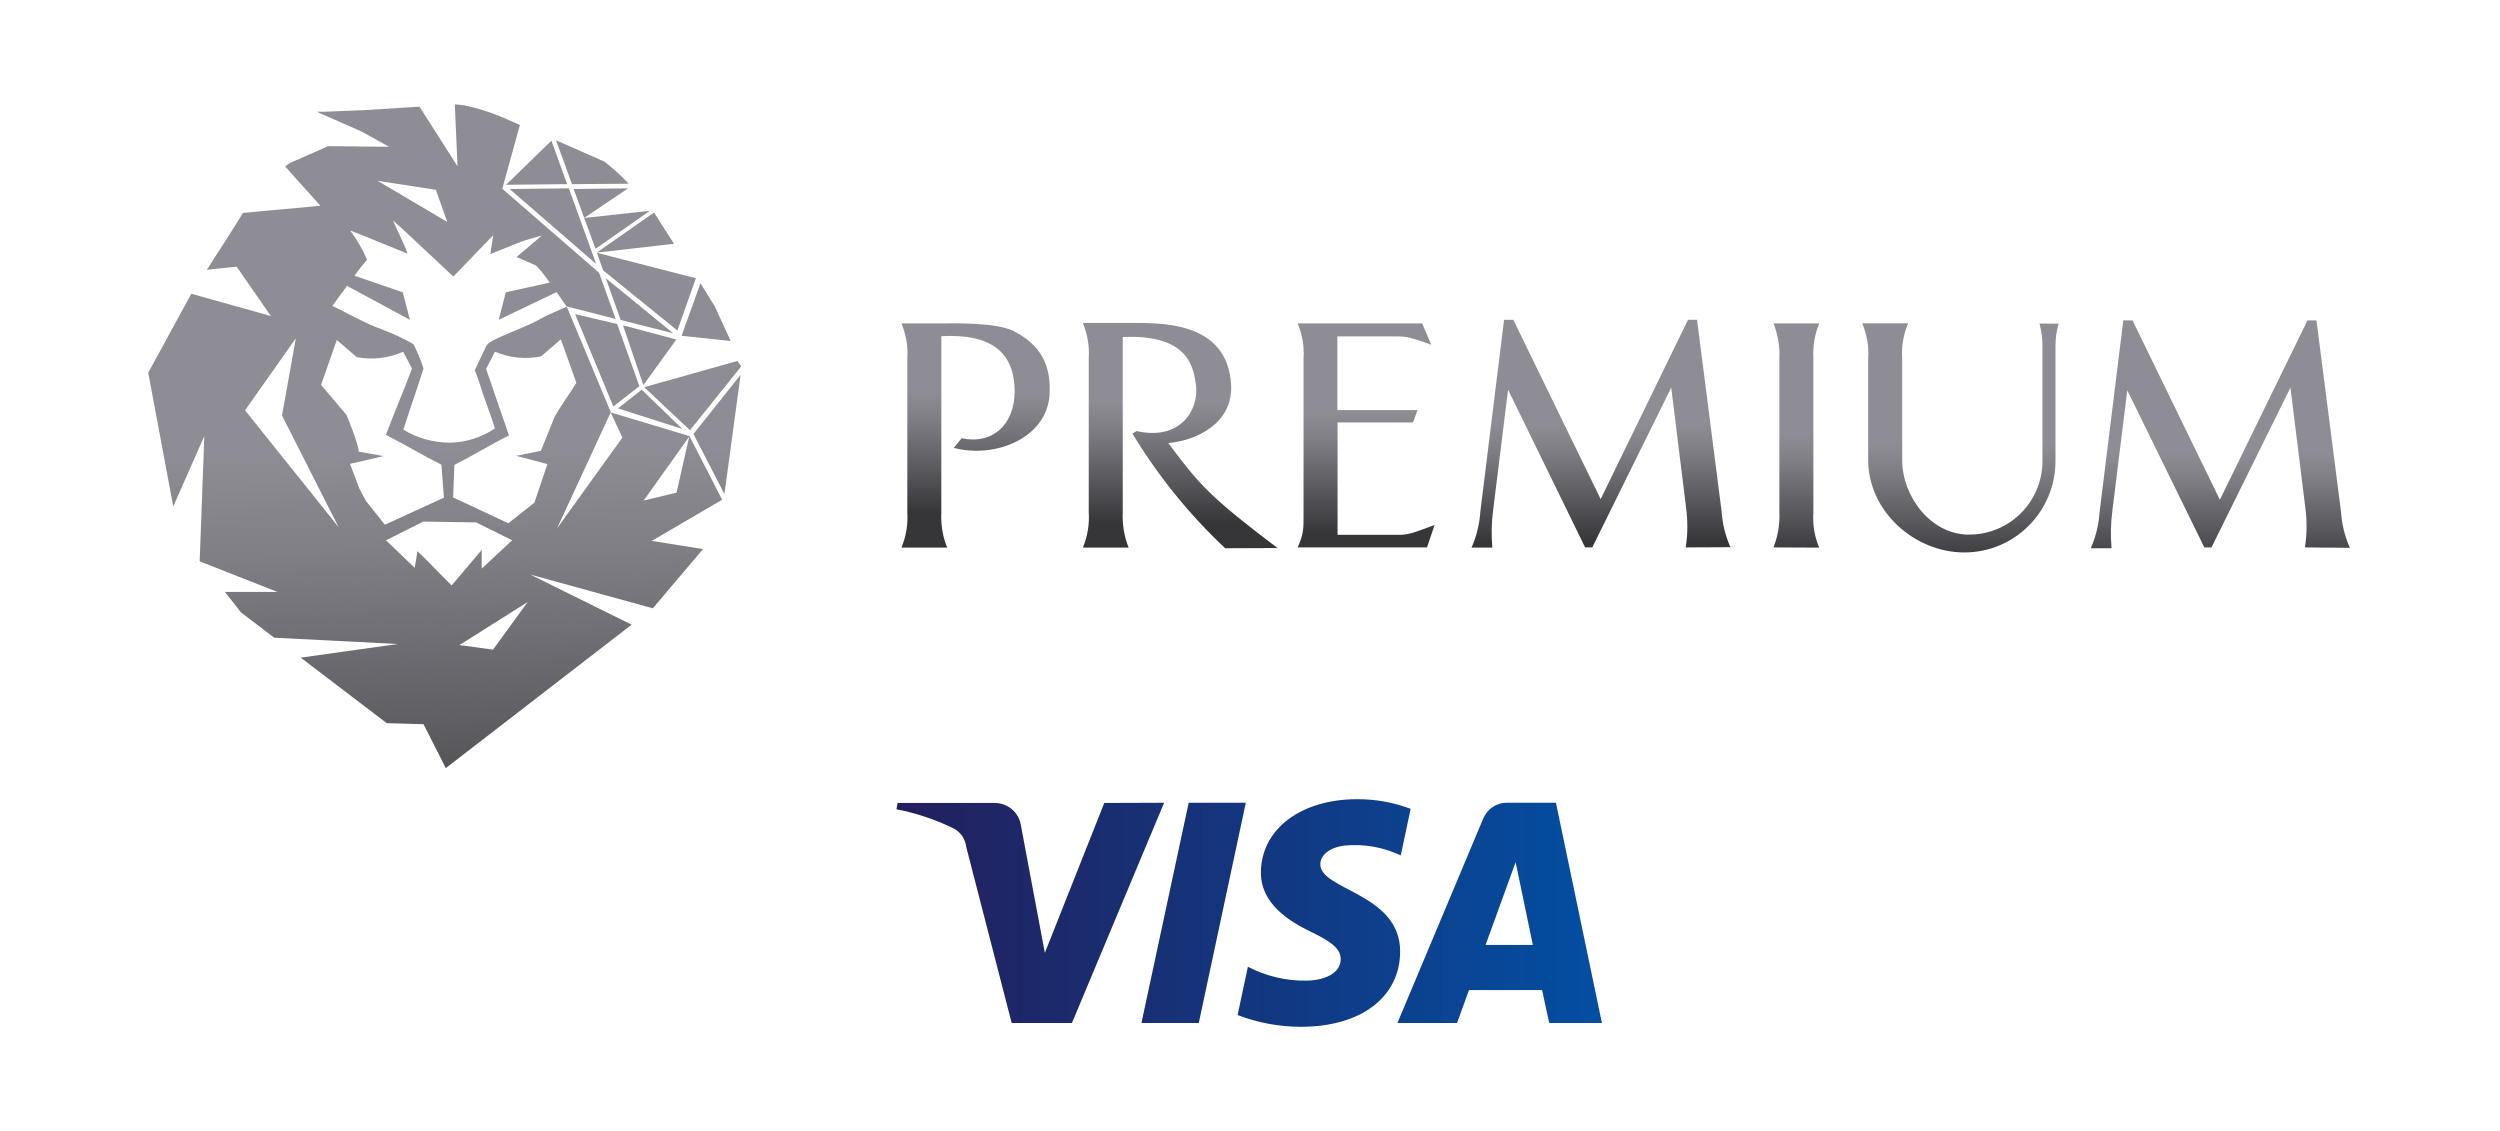
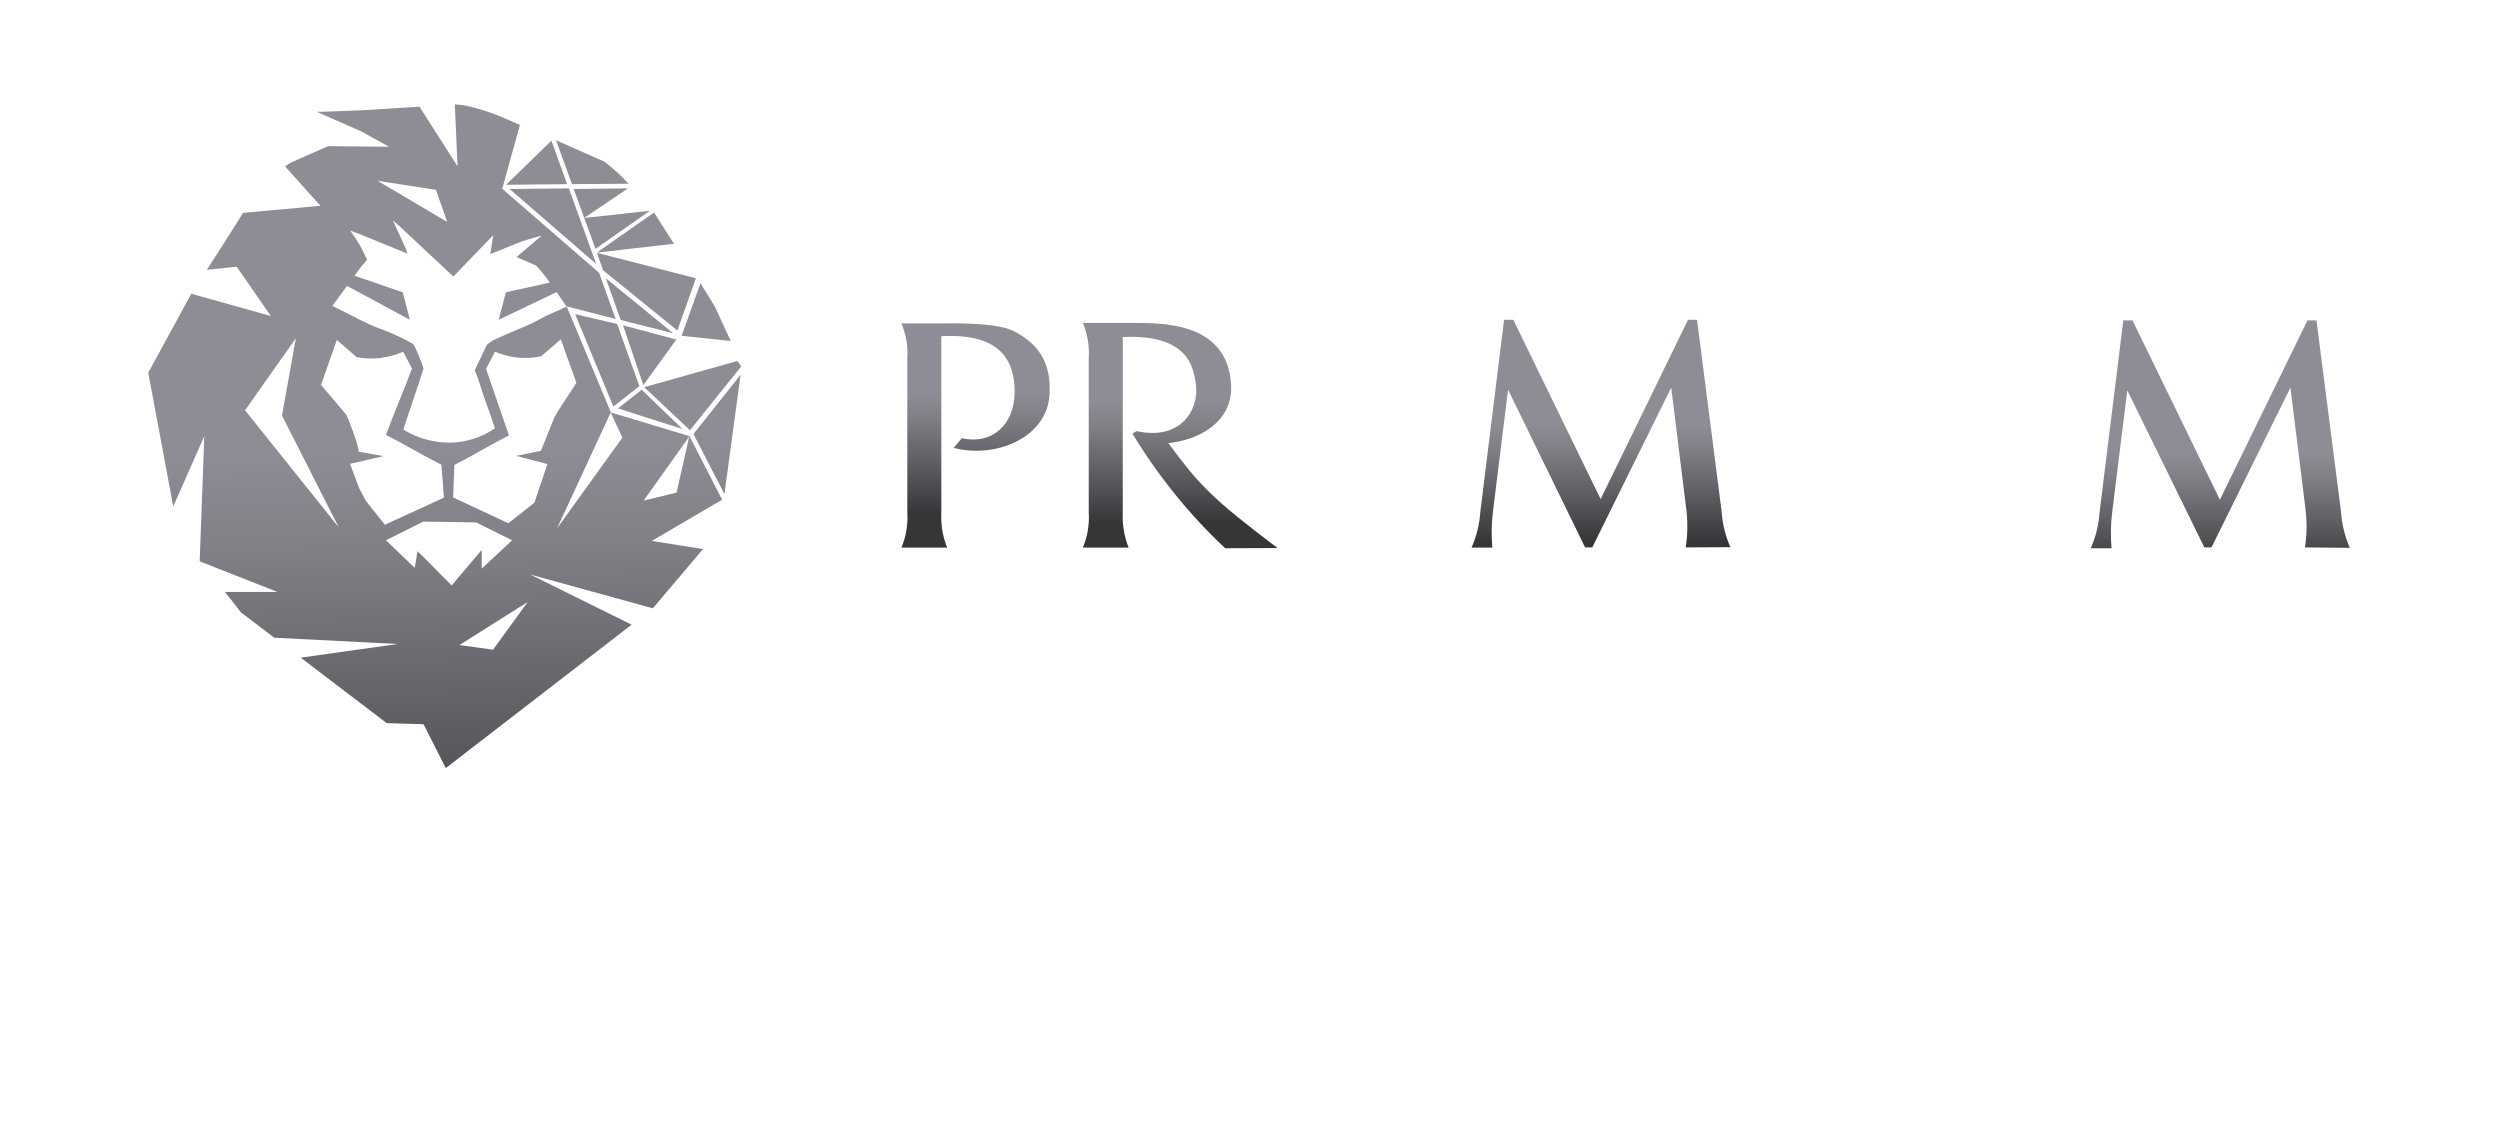
<svg xmlns="http://www.w3.org/2000/svg" version="1.1" id="Layer_1" x="0px" y="0px" viewBox="0 0 1190.6 538.6" style="enable-background:new 0 0 1190.6 538.6;" xml:space="preserve">
  <style type="text/css">
	.st0{fill:url(#SVGID_1_);}
	.st1{fill:url(#SVGID_2_);}
	.st2{fill:url(#SVGID_3_);}
	.st3{fill:url(#SVGID_4_);}
	.st4{fill:url(#SVGID_5_);}
	.st5{fill:url(#SVGID_6_);}
	.st6{fill:url(#SVGID_7_);}
	.st7{fill:url(#SVGID_8_);}
	.st8{fill:url(#SVGID_9_);}
</style>
  <g>
    <g>
      <linearGradient id="SVGID_1_" gradientUnits="userSpaceOnUse" x1="453.897" y1="73.189" x2="789.863" y2="73.189" gradientTransform="matrix(1 0 0 -1 -27 507.932)">
        <stop offset="0" style="stop-color:#231F5C" />
        <stop offset="1" style="stop-color:#034EA2" />
      </linearGradient>
-       <path class="st0" d="M554.4,382.3l-43.9,104.9h-28.7l-21.6-83.7c-0.4-4-2.9-7.5-6.5-9.2c-8.5-4.1-17.5-7.1-26.8-8.9l0.6-3h46.2    c6.2,0,11.6,4.5,12.5,10.7l11.4,60.7l28.3-71.4L554.4,382.3z M666.8,453.1c0-27.7-38.3-29.2-38-41.6c0-3.8,3.7-7.8,11.5-8.8    c9.2-0.9,18.4,0.7,26.8,4.7l4.7-22.2c-8.1-3.1-16.7-4.6-25.4-4.6c-26.8,0-45.7,14.2-45.9,34.7c-0.2,15.1,13.5,23.5,23.9,28.5    c10.4,5,14.1,8.4,14.1,13c0,7-8.4,10.2-16.3,10.2c-9.7,0.2-19.3-2.1-27.9-6.6l-4.9,23c9.6,3.7,19.9,5.6,30.2,5.6    c28.5,0,47.2-14.1,47.2-35.9 M737.8,487.2h25.1l-21.9-104.9h-23.2c-5.1-0.1-9.6,3-11.5,7.7l-40.8,97.2h28.4l5.7-15.7h34.8    L737.8,487.2z M707.5,450l14.3-39.4L730,450H707.5z M593.3,382.3l-22.4,104.9h-27.3l22.5-104.9L593.3,382.3z" />
    </g>
    <g>
      <g>
        <linearGradient id="SVGID_2_" gradientUnits="userSpaceOnUse" x1="491.574" y1="369.113" x2="491.574" y2="263.373" gradientTransform="matrix(1 0 0 -1 -27 507.932)">
          <stop offset="0.45" style="stop-color:#8E8D95" />
          <stop offset="0.57" style="stop-color:#807F86" />
          <stop offset="0.8" style="stop-color:#5A595E" />
          <stop offset="1" style="stop-color:#363538" />
        </linearGradient>
        <path class="st1" d="M454.2,213.3l3.8-4.6c14.7,3.2,25.2-6.6,25.2-22.2c0-19.4-11.9-27.6-34.9-26.4V244     c-0.3,5.7,0.6,11.5,2.8,16.8h-21.8c2.2-5.3,3.2-11.1,2.8-16.8v-73.3c0.4-5.7-0.6-11.4-2.8-16.7h21.4c4,0,23.9-0.4,31.9,3.6     c13.1,6.6,18.2,16.5,17.2,30.9C498.2,208.6,474,218.5,454.2,213.3z" />
        <linearGradient id="SVGID_3_" gradientUnits="userSpaceOnUse" x1="589.009" y1="364.743" x2="589.009" y2="258.798" gradientTransform="matrix(1 0 0 -1 -27 507.932)">
          <stop offset="0.45" style="stop-color:#8E8D95" />
          <stop offset="0.57" style="stop-color:#807F86" />
          <stop offset="0.8" style="stop-color:#5A595E" />
          <stop offset="1" style="stop-color:#363538" />
        </linearGradient>
        <path class="st2" d="M583.5,261.1c-17.2-16.1-32-34.5-44.2-54.6l2-1.2c21,4.7,29.7-10.2,28.3-21.8c-1.2-8.5-3.4-24.4-34.9-23V244     c-0.3,5.7,0.7,11.5,2.8,16.8h-21.8c2.2-5.3,3.2-11.1,2.8-16.8v-73.3c0.4-5.8-0.6-11.5-2.8-16.9h21.4c14.7,0,47.4-1.4,49.2,29.4     c1,18.4-16.5,26.6-29.9,27.8c14.7,19.8,20,25.8,52,50L583.5,261.1z" />
        <linearGradient id="SVGID_4_" gradientUnits="userSpaceOnUse" x1="677.593" y1="358.324" x2="677.593" y2="253.949" gradientTransform="matrix(1 0 0 -1 -27 507.932)">
          <stop offset="0.45" style="stop-color:#8E8D95" />
          <stop offset="0.57" style="stop-color:#807F86" />
          <stop offset="0.8" style="stop-color:#5A595E" />
          <stop offset="1" style="stop-color:#363538" />
        </linearGradient>
-         <path class="st3" d="M679.6,260.7H618c3-6.8,2.8-8.9,2.8-16.8v-73.2c0.4-5.7-0.6-11.4-2.8-16.7h59.3l4.3,10.2     c-11.1-4.2-13.3-4-17.4-4h-27.3v35.1h38.2l-2.2,5.9H637v53.5h29.5c4,0,6.4-0.8,16.7-4.7L679.6,260.7z" />
        <linearGradient id="SVGID_5_" gradientUnits="userSpaceOnUse" x1="789.445" y1="352.212" x2="789.445" y2="249.954" gradientTransform="matrix(1 0 0 -1 -27 507.932)">
          <stop offset="0.45" style="stop-color:#8E8D95" />
          <stop offset="0.57" style="stop-color:#807F86" />
          <stop offset="0.8" style="stop-color:#5A595E" />
          <stop offset="1" style="stop-color:#363538" />
        </linearGradient>
        <path class="st4" d="M802.8,260.7c1-6.2,1-12.6,0.2-18.8l-7.1-57.3l-37.6,76.1h-3.4l-36.7-75.1l-7.1,57.3     c-0.8,5.9-0.9,11.9-0.4,17.9h-9.9c2.4-5.4,3.8-11.2,4.2-17.1l11.3-91.4h4.4l41.6,85.4l41.6-85.4h4.3l11.7,91.2     c0.4,5.9,1.8,11.7,4.2,17.1L802.8,260.7z" />
        <linearGradient id="SVGID_6_" gradientUnits="userSpaceOnUse" x1="882.519" y1="349.276" x2="882.519" y2="243.126" gradientTransform="matrix(1 0 0 -1 -27 507.932)">
          <stop offset="0.45" style="stop-color:#8E8D95" />
          <stop offset="0.57" style="stop-color:#807F86" />
          <stop offset="0.8" style="stop-color:#5A595E" />
          <stop offset="1" style="stop-color:#363538" />
        </linearGradient>
-         <path class="st5" d="M844.6,260.7c2.1-5.3,3.1-11.1,2.8-16.8v-73.2c0.3-5.7-0.7-11.4-2.8-16.7h21.8c-2.2,5.3-3.1,11-2.8,16.7V244     c-0.4,5.7,0.5,11.5,2.8,16.8L844.6,260.7z" />
        <linearGradient id="SVGID_7_" gradientUnits="userSpaceOnUse" x1="960.74" y1="343.848" x2="960.74" y2="238.824" gradientTransform="matrix(1 0 0 -1 -27 507.932)">
          <stop offset="0.45" style="stop-color:#8E8D95" />
          <stop offset="0.57" style="stop-color:#807F86" />
          <stop offset="0.8" style="stop-color:#5A595E" />
          <stop offset="1" style="stop-color:#363538" />
        </linearGradient>
-         <path class="st6" d="M978.9,164.8v54.9c-0.1,24-19.5,43.4-43.4,43.4c-23.9,0-45.8-19.8-45.8-44v-48.4c0.4-5.7-0.6-11.4-2.8-16.7     h21.8c-2.2,5.3-3.2,11-2.8,16.7v48.4c0,17.4,13.7,35.5,31.7,35.5c19.3,0.1,35-15.5,35.1-34.8c0,0,0,0,0-0.1v-54.9     c0-3.6-0.5-7.2-1.4-10.7h9.1C979.4,157.5,978.9,161.2,978.9,164.8z" />
        <linearGradient id="SVGID_8_" gradientUnits="userSpaceOnUse" x1="1084.286" y1="338.487" x2="1084.286" y2="236.229" gradientTransform="matrix(1 0 0 -1 -27 507.932)">
          <stop offset="0.45" style="stop-color:#8E8D95" />
          <stop offset="0.57" style="stop-color:#807F86" />
          <stop offset="0.8" style="stop-color:#5A595E" />
          <stop offset="1" style="stop-color:#363538" />
        </linearGradient>
        <path class="st7" d="M1097.7,260.7c1-6.2,1-12.6,0.2-18.8l-7.1-57.3l-37.6,76.1h-3.4l-36.7-74.8l-7.1,57.3     c-0.8,5.9-0.9,11.9-0.4,17.9h-9.9c2.4-5.4,3.8-11.2,4.2-17.1l11.3-91.4h4.4l41.6,85.4l41.7-85.4h4.3l11.7,91.2     c0.4,5.9,1.8,11.7,4.2,17.1L1097.7,260.7z" />
      </g>
      <linearGradient id="SVGID_9_" gradientUnits="userSpaceOnUse" x1="235.782" y1="478.234" x2="244.557" y2="69.987" gradientTransform="matrix(1 0 0 -1 -27 507.932)">
        <stop offset="0.45" style="stop-color:#8E8D95" />
        <stop offset="0.57" style="stop-color:#807F86" />
        <stop offset="0.8" style="stop-color:#5A595E" />
        <stop offset="1" style="stop-color:#363538" />
      </linearGradient>
      <path class="st8" d="M164.7,137.1C163.6,138.7,163.4,139.1,164.7,137.1z M310.4,257.6l24.4,3.9l-23.9,28.2l-58.4-16.1l48.3,23.9    l-88.5,68.3l0,0l-10.6-20.9l-17.5-0.5l-41-31.2l46.2-6.5l-58.8-3l-15.9-12.1c0,0-3.2-4.3-7.6-9.7h25l-36.8-14.5l-0.2-0.3l2.2-59.4    l-14.8,33.5c-4-21.8-8-42.6-11.9-63.7c1.4-2.6,18.8-34.4,20.5-37.6l37.9,10.6l-16.3-23.5l-14.2,1.5c5.7-8.9,11.5-17.8,17.1-26.9    v-0.2l37-3.4l-16.8-18.7c1.1-1,2.3-1.7,3.7-2.3l16.8-7.4l29,0.3l-13.2-7.3l-19.3-8.5l-2-0.9h3.9l17.9-0.7l27.3-1.7V51l0,0l18,28.2    l-1.3-29.5c1.6,0.1,3.2,0.3,4.7,0.5c5.8,1.2,11.4,3,16.9,5.2l9.4,4.1l-8.4,30.4l46.1,40l7.9,22l-23.4-6c-1.4-1.9-3-4.3-4.7-6.8    l-27.6,13.2l3.4-13.1l20.9-4.6L260,132c-1.5-2-3.1-3.9-4.8-5.6l-9.2-4l12-10.2c-3.2,0.8-9.3,2.7-9.3,2.7l-15.2,6.1    c0.5-3.4,0.9-5.8,1.4-9l-19,19.7l-24.9-23.3c-3.7-3.1-3.4-3.4-3.7-3.1c1.3,3.4,5.2,10.7,6.8,15.5l-22.8-9.3    c-4.4-1.5-4.1-1.9-4.4-1.5c3.2,4.2,5.8,8.8,7.9,13.7c-2.1,2.4-4.2,5.1-6,7.6l23,7.9l3.4,13.1l-30-16.2l-0.7,1.1l0,0    c-2,2.7-3.9,5.2-6.2,8.5c8.3,4,15.6,8.3,23.4,11.1c5.2,1.9,10.3,4.3,15.2,7.1c1.9,3.7,3.5,7.6,4.8,11.6c-3,9.6-6.6,19.5-9.6,29.1    c6.7,4.1,14.3,6.2,22.2,6.2c7.6-0.1,15.1-2.5,21.4-6.8c-2.4-7.8-5-13.7-7.4-21.7c-1-3.2-2.2-6-2.2-6l5.7-12c1-1,2.2-1.8,3.4-2.4    c4.4-2.2,13.3-5.7,18.5-8.1l6.4-3.4l9.8-4.4l21,50.3l-25.6,55.3l31.1-43.2l-5.6-12l37.6,11.3l-21.9,30.7l15.7-3.8l6.1-27    l15.6,30.4L310.4,257.6z M179.8,86.1l33.2,19.6l-5.4-15.3L179.8,86.1z M161.3,251.1l-27-53.2l6.6-36.8l-24.2,34.3L161.3,251.1z     M183.3,249.9l28.1-12.9c-0.4-5.1-0.8-11.5-1.2-15.7c-9.8-4.9-17.1-9.5-26.4-14.2c4.4-11.8,8.3-20.5,12.4-31.6l-4.2-8    c-6.9,3.1-14.7,4-22.1,2.6l-9.5-8.2c-2.7,7.8-5.1,14.6-7.5,21.4l12.1,14.3c0,0,5.8,13.7,5.8,17.5l11.9,2.1l-16,3.7l4.4,11.7l3.2,6    L183.3,249.9z M215.1,278.8l14.3-16.9v8.9l14.5-13.5l-17.1-8.5l-25.2-0.4l-17.8,8.9l13.7,13.1c0.6-2.9,0.9-5.6,1.3-7.9    C204.3,267.6,209.1,273,215.1,278.8L215.1,278.8z M251.3,286.7l-32.5,20.5l16,2.2L251.3,286.7z M245.8,217.1l11.8-2.4l6.4-15.9    c1.4-3,8.9-13.7,10.5-16.5c-2.3-6.4-4.7-13.2-7.4-20.7l-9.4,8.1c-7.4,1.5-15,0.8-22-2.2l-4.2,8.2l10.9,31.7    c-9.1,4.5-16.3,9.1-26,14c-0.2,4.6-0.4,10.9-0.6,15.5l26.3,12.3l12.4-9.8l6.2-18.4L245.8,217.1z M93.3,267.7h0.3l-0.3-0.3V267.7z     M353,174.5l-1.8-2.6l-44.4,12.5l21.8,20.5L353,174.5z M330.3,206.5v0.3l14.7,28.5l7.7-56.8l-22.3,28H330.3z M306.4,183.4    l15.7-21.7l-25.4-6.8L306.4,183.4z M262.6,67L241,88l29.1-0.3L262.6,67z M299.4,87.5c-3.5-3.8-7.4-7.3-11.5-10.5l-23.1-10.2    l7.6,20.9L299.4,87.5z M283.6,118.5l25.9-18.1l-31.3,3.4l20.9-14.1L273.2,90L283.6,118.5z M287.2,128.7l35.4,28.7l8.8-24.9l0,0    l-47.1-12.1l0.3,0.9L287.2,128.7z M348,162.4l-7.6-16.5l-6.8-11l-9,25 M293.9,154.3l-20-4.7l18.2,44l12.4-9.7L293.9,154.3z     M294.3,194.5l30.7,9.8l-19.4-18.7L294.3,194.5z M321,116.1c-3.2-5-6.4-9.9-9.5-14.9l-27.3,19.1L321,116.1z M270.9,89.7L242.7,90    l41.2,35.7l-1.3-3.7L270.9,89.7z M320.6,158.7l-32.1-26.2l7.1,19.9L320.6,158.7z M337.7,146C337.7,145.8,337.7,146,337.7,146z" />
    </g>
  </g>
</svg>